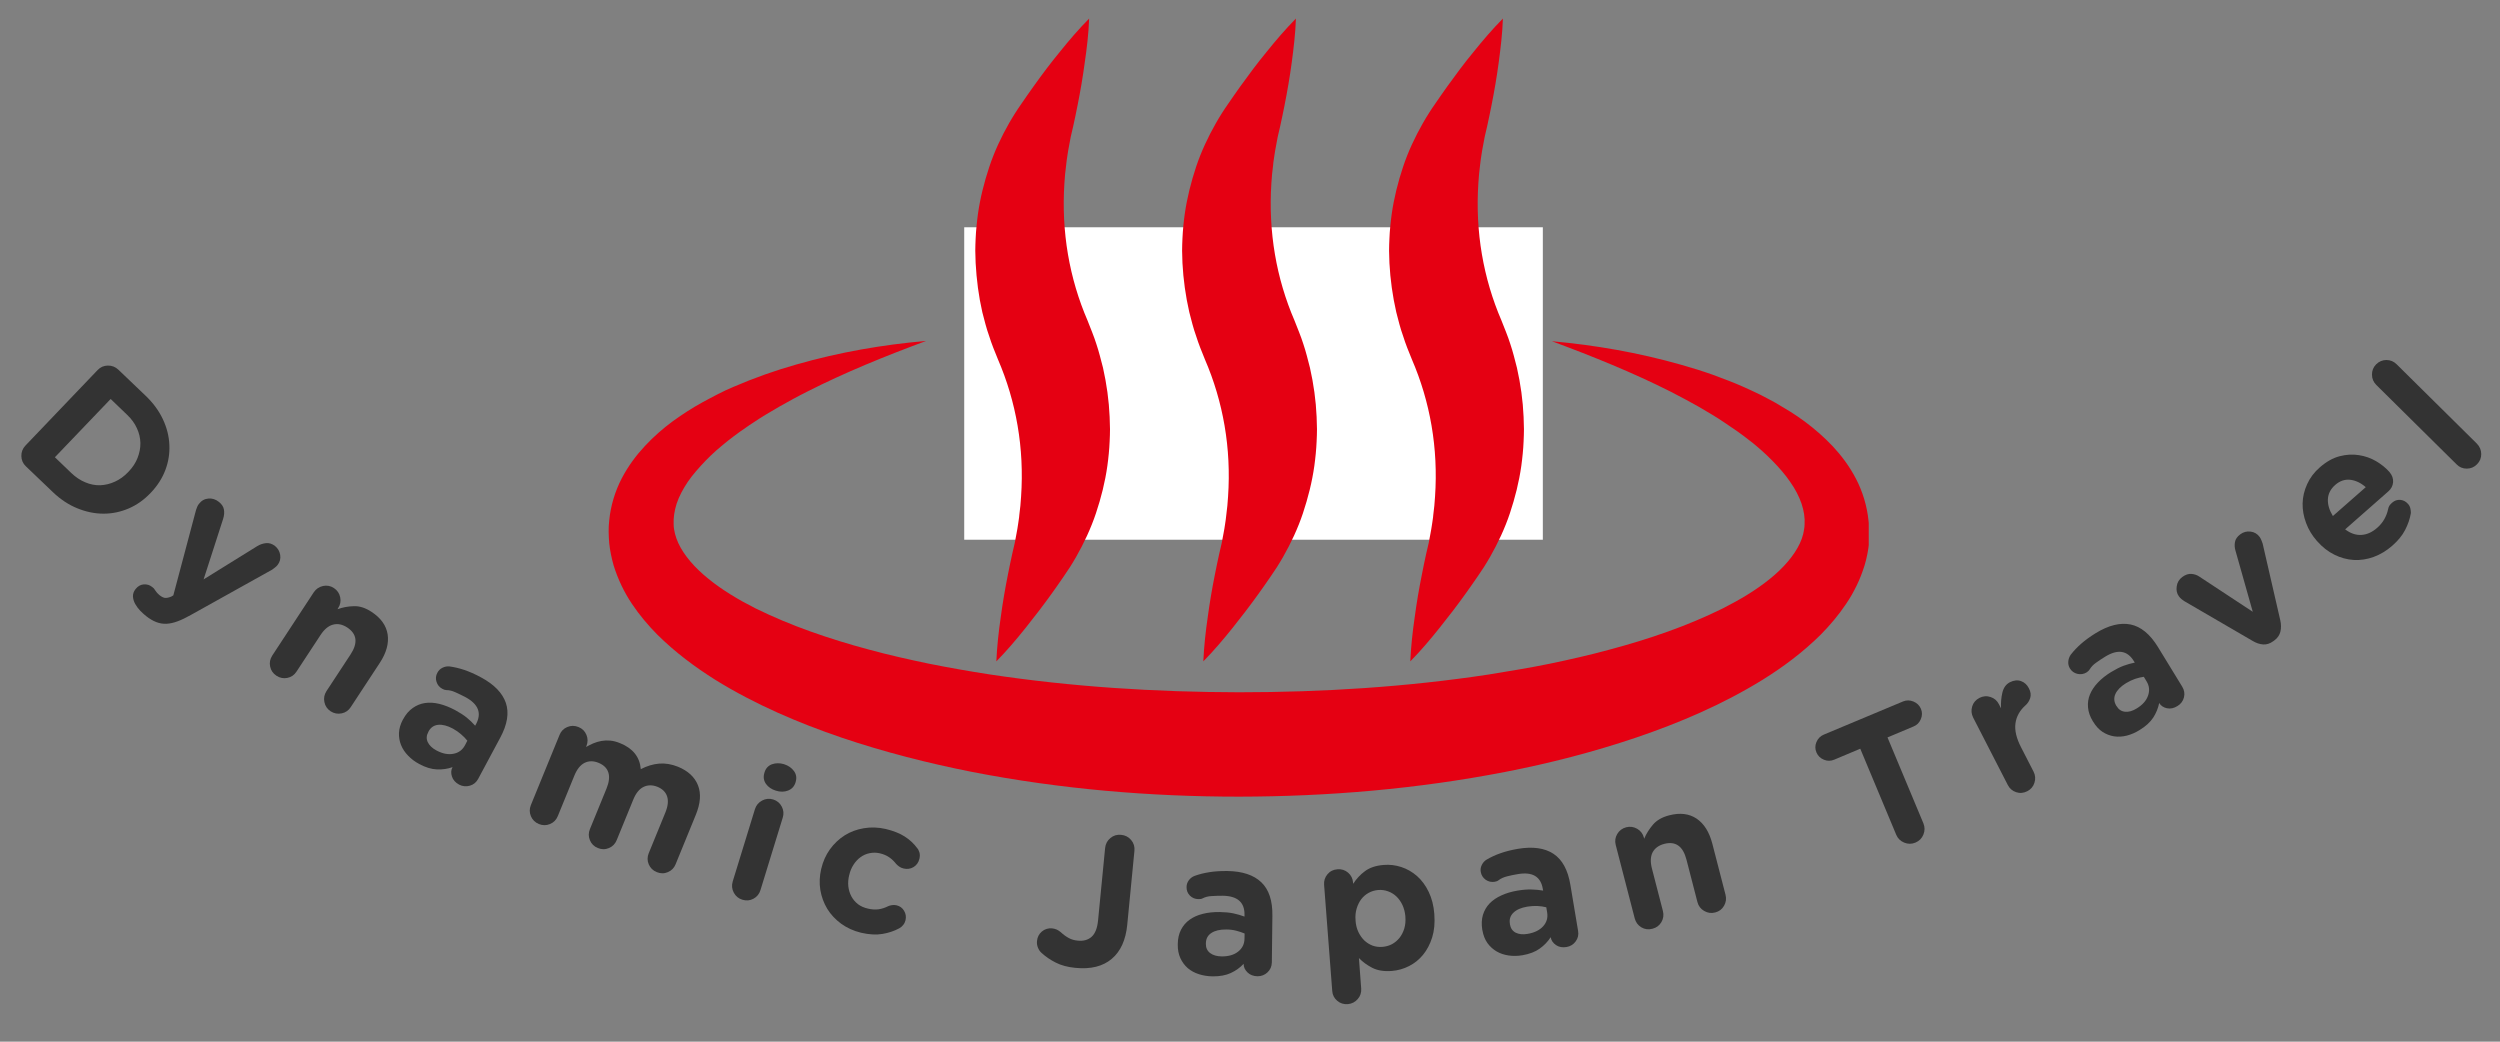
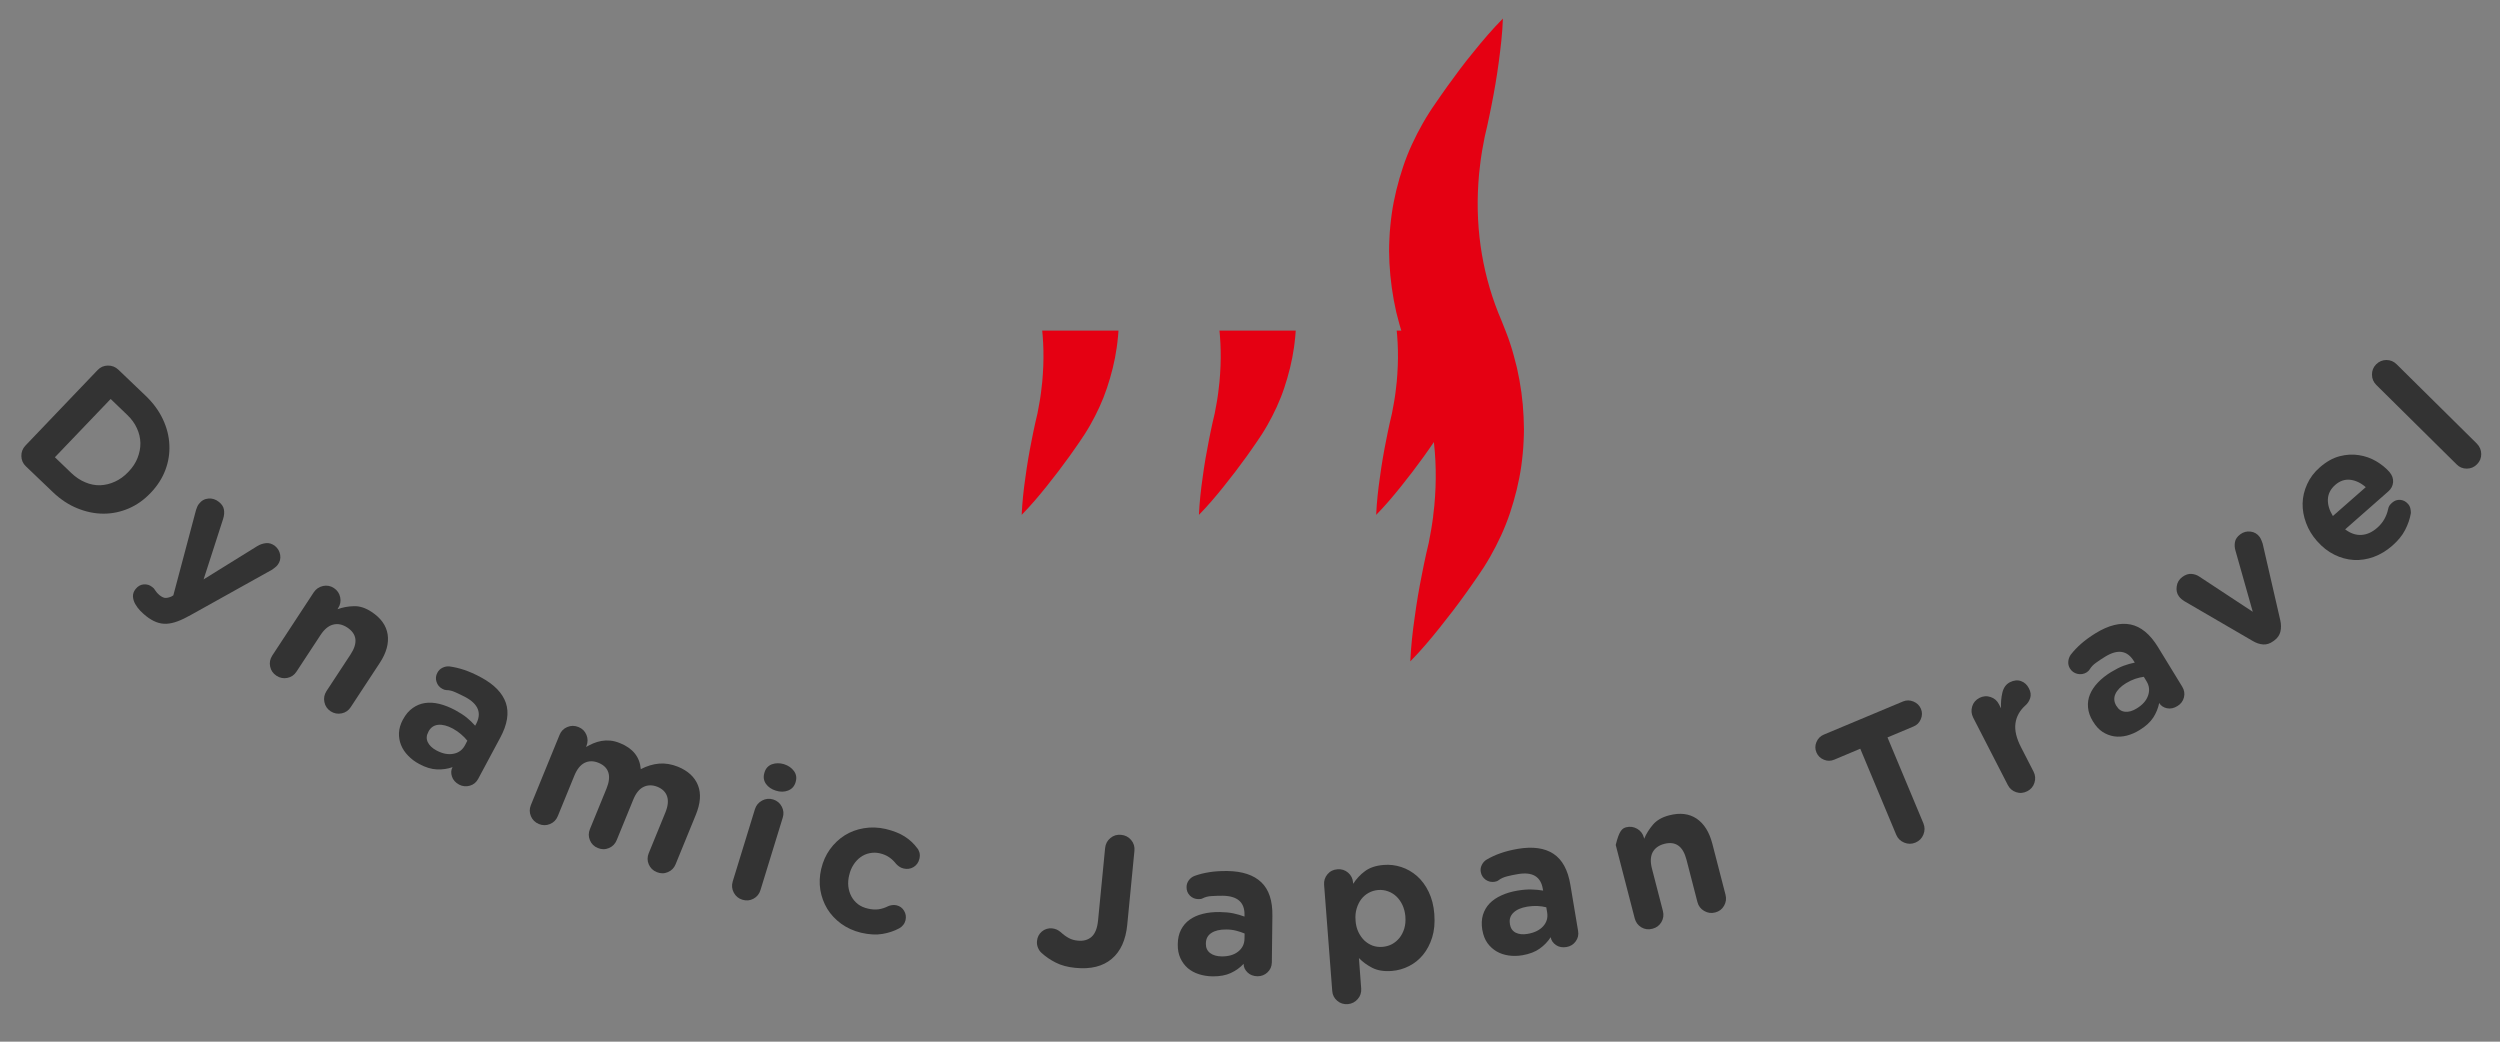
<svg xmlns="http://www.w3.org/2000/svg" width="480" zoomAndPan="magnify" viewBox="0 0 360 150" height="200" preserveAspectRatio="xMidYMid meet" version="1.0">
  <rect x="0" y="0" width="360" height="150" fill="#808080" stroke="none" />
  <defs>
    <g />
    <clipPath id="00ce2a8dd7">
      <path d="M 87.598 49 L 269.098 49 L 269.098 114.863 L 87.598 114.863 Z M 87.598 49 " clip-rule="nonzero" />
    </clipPath>
    <clipPath id="71408e6c50">
      <path d="M 144 47.602 L 162 47.602 L 162 75 L 144 75 Z M 144 47.602 " clip-rule="nonzero" />
    </clipPath>
    <clipPath id="ca50db8c1d">
      <path d="M 170 47.602 L 187 47.602 L 187 75 L 170 75 Z M 170 47.602 " clip-rule="nonzero" />
    </clipPath>
    <clipPath id="42e348d0da">
      <path d="M 195 47.602 L 213 47.602 L 213 75 L 195 75 Z M 195 47.602 " clip-rule="nonzero" />
    </clipPath>
    <clipPath id="36ae5a69a3">
-       <path d="M 138.848 32.723 L 222.219 32.723 L 222.219 77.723 L 138.848 77.723 Z M 138.848 32.723 " clip-rule="nonzero" />
-     </clipPath>
+       </clipPath>
    <clipPath id="0e533c0a8f">
      <path d="M 130.035 65 L 226.785 65 L 226.785 100.918 L 130.035 100.918 Z M 130.035 65 " clip-rule="nonzero" />
    </clipPath>
    <clipPath id="a489c7fd24">
-       <path d="M 140 2.668 L 160 2.668 L 160 96 L 140 96 Z M 140 2.668 " clip-rule="nonzero" />
-     </clipPath>
+       </clipPath>
    <clipPath id="74ea1c199c">
      <path d="M 170 2.668 L 190 2.668 L 190 96 L 170 96 Z M 170 2.668 " clip-rule="nonzero" />
    </clipPath>
    <clipPath id="3a4c8c840b">
      <path d="M 200 2.668 L 220 2.668 L 220 96 L 200 96 Z M 200 2.668 " clip-rule="nonzero" />
    </clipPath>
  </defs>
  <g fill="#333333" fill-opacity="1">
    <g transform="translate(0.529, 64.094)">
      <g>
        <path d="M 13.531 -10.812 C 13.926 -11.227 14.414 -11.441 15 -11.453 C 15.582 -11.461 16.086 -11.266 16.516 -10.859 L 20.422 -7.125 C 21.516 -6.082 22.348 -4.953 22.922 -3.734 C 23.492 -2.523 23.805 -1.297 23.859 -0.047 C 23.922 1.203 23.727 2.414 23.281 3.594 C 22.832 4.781 22.133 5.867 21.188 6.859 L 21.156 6.891 C 20.219 7.879 19.164 8.625 18 9.125 C 16.832 9.625 15.625 9.875 14.375 9.875 C 13.125 9.875 11.875 9.617 10.625 9.109 C 9.375 8.609 8.203 7.836 7.109 6.797 L 3.203 3.062 C 2.773 2.656 2.555 2.16 2.547 1.578 C 2.535 0.992 2.734 0.488 3.141 0.062 Z M 9.75 4.031 C 10.375 4.625 11.039 5.066 11.75 5.359 C 12.457 5.66 13.172 5.801 13.891 5.781 C 14.609 5.758 15.316 5.586 16.016 5.266 C 16.711 4.953 17.348 4.492 17.922 3.891 L 17.969 3.844 C 18.57 3.219 19.008 2.551 19.281 1.844 C 19.562 1.133 19.695 0.422 19.688 -0.297 C 19.676 -1.016 19.508 -1.723 19.188 -2.422 C 18.875 -3.117 18.406 -3.766 17.781 -4.359 L 15.406 -6.641 L 7.375 1.75 Z M 9.75 4.031 " />
      </g>
    </g>
  </g>
  <g fill="#333333" fill-opacity="1">
    <g transform="translate(19.944, 82.136)">
      <g>
        <path d="M 8.703 -9.578 C 9.066 -10.047 9.52 -10.301 10.062 -10.344 C 10.602 -10.395 11.102 -10.238 11.562 -9.875 C 11.977 -9.551 12.223 -9.188 12.297 -8.781 C 12.379 -8.375 12.344 -7.922 12.188 -7.422 L 9.375 1.297 L 17.109 -3.5 C 17.504 -3.738 17.922 -3.879 18.359 -3.922 C 18.805 -3.973 19.238 -3.836 19.656 -3.516 C 20.07 -3.18 20.32 -2.75 20.406 -2.219 C 20.488 -1.688 20.363 -1.207 20.031 -0.781 C 19.926 -0.645 19.789 -0.516 19.625 -0.391 C 19.469 -0.266 19.344 -0.172 19.25 -0.109 L 7.562 6.406 C 6.852 6.812 6.211 7.117 5.641 7.328 C 5.066 7.547 4.523 7.664 4.016 7.688 C 3.516 7.707 3.023 7.625 2.547 7.438 C 2.078 7.258 1.594 6.973 1.094 6.578 C 0.82 6.359 0.539 6.102 0.25 5.812 C -0.031 5.52 -0.27 5.195 -0.469 4.844 C -0.664 4.5 -0.773 4.141 -0.797 3.766 C -0.816 3.391 -0.691 3.031 -0.422 2.688 C -0.098 2.281 0.289 2.055 0.75 2.016 C 1.207 1.984 1.598 2.098 1.922 2.359 C 2.055 2.453 2.16 2.539 2.234 2.625 C 2.305 2.707 2.363 2.789 2.406 2.875 C 2.508 3.031 2.602 3.156 2.688 3.25 C 2.781 3.352 2.883 3.453 3 3.547 C 3.281 3.773 3.535 3.91 3.766 3.953 C 4.004 3.992 4.316 3.938 4.703 3.781 L 5.016 3.594 L 8.281 -8.688 C 8.332 -8.844 8.391 -9 8.453 -9.156 C 8.523 -9.32 8.609 -9.461 8.703 -9.578 Z M 8.703 -9.578 " />
      </g>
    </g>
  </g>
  <g fill="#333333" fill-opacity="1">
    <g transform="translate(36.587, 94.993)">
      <g>
        <path d="M 11.5 -10.312 C 11.988 -9.988 12.289 -9.539 12.406 -8.969 C 12.52 -8.406 12.414 -7.883 12.094 -7.406 L 12.016 -7.266 C 12.742 -7.535 13.523 -7.68 14.359 -7.703 C 15.191 -7.734 16.039 -7.461 16.906 -6.891 C 18.258 -6.004 19.035 -4.922 19.234 -3.641 C 19.43 -2.359 19.055 -0.992 18.109 0.453 L 13.922 6.828 C 13.609 7.316 13.172 7.617 12.609 7.734 C 12.047 7.848 11.52 7.75 11.031 7.438 C 10.539 7.113 10.238 6.672 10.125 6.109 C 10.008 5.547 10.109 5.02 10.422 4.531 L 13.891 -0.75 C 14.984 -2.414 14.82 -3.711 13.406 -4.641 C 12.719 -5.086 12.039 -5.223 11.375 -5.047 C 10.719 -4.879 10.117 -4.383 9.578 -3.562 L 6.109 1.719 C 5.797 2.207 5.359 2.508 4.797 2.625 C 4.234 2.738 3.707 2.633 3.219 2.312 C 2.727 1.988 2.426 1.547 2.312 0.984 C 2.195 0.43 2.297 -0.086 2.609 -0.578 L 8.594 -9.703 C 8.914 -10.18 9.359 -10.484 9.922 -10.609 C 10.484 -10.734 11.008 -10.633 11.5 -10.312 Z M 11.5 -10.312 " />
      </g>
    </g>
  </g>
  <g fill="#333333" fill-opacity="1">
    <g transform="translate(55.155, 106.89)">
      <g>
        <path d="M 2.891 -3.312 C 3.273 -4.02 3.738 -4.562 4.281 -4.938 C 4.82 -5.32 5.41 -5.562 6.047 -5.656 C 6.691 -5.75 7.379 -5.707 8.109 -5.531 C 8.836 -5.352 9.594 -5.055 10.375 -4.641 C 11.051 -4.273 11.609 -3.914 12.047 -3.562 C 12.484 -3.207 12.891 -2.816 13.266 -2.391 L 13.391 -2.609 C 14.242 -4.191 13.738 -5.488 11.875 -6.5 C 11.352 -6.77 10.867 -7.004 10.422 -7.203 C 9.973 -7.41 9.539 -7.516 9.125 -7.516 C 8.957 -7.516 8.758 -7.578 8.531 -7.703 C 8.125 -7.922 7.848 -8.254 7.703 -8.703 C 7.555 -9.16 7.598 -9.598 7.828 -10.016 C 7.992 -10.336 8.238 -10.578 8.562 -10.734 C 8.895 -10.898 9.238 -10.961 9.594 -10.922 C 10.281 -10.828 10.984 -10.66 11.703 -10.422 C 12.422 -10.18 13.219 -9.828 14.094 -9.359 C 16 -8.336 17.195 -7.109 17.688 -5.672 C 18.176 -4.234 17.906 -2.562 16.875 -0.656 L 13.703 5.266 C 13.43 5.773 13.031 6.102 12.5 6.25 C 11.969 6.406 11.453 6.352 10.953 6.094 C 10.422 5.801 10.078 5.41 9.922 4.922 C 9.766 4.43 9.789 3.992 10 3.609 L 10.016 3.578 C 9.305 3.828 8.555 3.938 7.766 3.906 C 6.973 3.875 6.117 3.613 5.203 3.125 C 4.586 2.789 4.055 2.391 3.609 1.922 C 3.16 1.461 2.82 0.953 2.594 0.391 C 2.375 -0.16 2.273 -0.742 2.297 -1.359 C 2.328 -1.984 2.516 -2.617 2.859 -3.266 Z M 6.547 -1.547 L 6.531 -1.5 C 6.25 -1 6.219 -0.508 6.438 -0.031 C 6.664 0.445 7.082 0.848 7.688 1.172 C 8.562 1.641 9.375 1.801 10.125 1.656 C 10.875 1.52 11.43 1.113 11.797 0.438 L 12.141 -0.234 C 11.891 -0.547 11.594 -0.848 11.25 -1.141 C 10.914 -1.441 10.52 -1.719 10.062 -1.969 C 9.27 -2.395 8.562 -2.578 7.938 -2.516 C 7.32 -2.453 6.859 -2.129 6.547 -1.547 Z M 6.547 -1.547 " />
      </g>
    </g>
  </g>
  <g fill="#333333" fill-opacity="1">
    <g transform="translate(73.994, 117.006)">
      <g>
        <path d="M 2.453 -1.078 L 6.578 -11.172 C 6.797 -11.711 7.164 -12.094 7.688 -12.312 C 8.219 -12.539 8.758 -12.539 9.312 -12.312 C 9.852 -12.094 10.234 -11.719 10.453 -11.188 C 10.672 -10.656 10.672 -10.117 10.453 -9.578 L 10.391 -9.438 C 10.734 -9.633 11.086 -9.812 11.453 -9.969 C 11.828 -10.125 12.219 -10.238 12.625 -10.312 C 13.031 -10.383 13.453 -10.398 13.891 -10.359 C 14.336 -10.316 14.812 -10.191 15.312 -9.984 C 17.145 -9.242 18.133 -8 18.281 -6.25 C 19.164 -6.707 20.047 -6.973 20.922 -7.047 C 21.797 -7.117 22.703 -6.969 23.641 -6.594 C 25.086 -6 26.047 -5.109 26.516 -3.922 C 26.984 -2.742 26.879 -1.328 26.203 0.328 L 23.297 7.438 C 23.078 7.977 22.707 8.359 22.188 8.578 C 21.664 8.805 21.129 8.805 20.578 8.578 C 20.035 8.359 19.648 7.984 19.422 7.453 C 19.203 6.93 19.203 6.398 19.422 5.859 L 21.812 0.016 C 22.188 -0.898 22.273 -1.672 22.078 -2.297 C 21.879 -2.93 21.414 -3.398 20.688 -3.703 C 19.957 -3.992 19.285 -3.988 18.672 -3.688 C 18.066 -3.395 17.578 -2.789 17.203 -1.875 L 14.812 3.969 C 14.594 4.508 14.223 4.891 13.703 5.109 C 13.18 5.336 12.645 5.336 12.094 5.109 C 11.551 4.891 11.172 4.516 10.953 3.984 C 10.734 3.461 10.734 2.93 10.953 2.391 L 13.344 -3.453 C 13.719 -4.367 13.805 -5.141 13.609 -5.766 C 13.41 -6.391 12.941 -6.852 12.203 -7.156 C 11.473 -7.457 10.801 -7.457 10.188 -7.156 C 9.582 -6.852 9.094 -6.242 8.719 -5.328 L 6.328 0.516 C 6.109 1.055 5.734 1.438 5.203 1.656 C 4.68 1.875 4.148 1.875 3.609 1.656 C 3.055 1.426 2.672 1.047 2.453 0.516 C 2.234 -0.004 2.234 -0.535 2.453 -1.078 Z M 2.453 -1.078 " />
      </g>
    </g>
  </g>
  <g fill="#333333" fill-opacity="1">
    <g transform="translate(102.979, 128.168)">
      <g>
        <path d="M 8.359 -13.047 C 8.922 -12.867 9.332 -12.523 9.594 -12.016 C 9.863 -11.504 9.91 -10.973 9.734 -10.422 L 6.531 0 C 6.363 0.562 6.023 0.977 5.516 1.25 C 5.016 1.52 4.484 1.566 3.922 1.391 C 3.367 1.223 2.957 0.883 2.688 0.375 C 2.414 -0.133 2.363 -0.672 2.531 -1.234 L 5.734 -11.656 C 5.91 -12.207 6.254 -12.617 6.766 -12.891 C 7.273 -13.16 7.805 -13.211 8.359 -13.047 Z M 9.922 -18.125 C 10.547 -17.926 11.023 -17.594 11.359 -17.125 C 11.691 -16.664 11.77 -16.145 11.594 -15.562 L 11.578 -15.5 C 11.398 -14.926 11.039 -14.535 10.5 -14.328 C 9.957 -14.117 9.375 -14.113 8.75 -14.312 C 8.125 -14.5 7.645 -14.828 7.312 -15.297 C 6.988 -15.773 6.914 -16.301 7.094 -16.875 L 7.109 -16.938 C 7.285 -17.52 7.641 -17.91 8.172 -18.109 C 8.711 -18.305 9.297 -18.312 9.922 -18.125 Z M 9.922 -18.125 " />
      </g>
    </g>
  </g>
  <g fill="#333333" fill-opacity="1">
    <g transform="translate(115.456, 131.969)">
      <g>
        <path d="M 12.094 -12.594 C 13.188 -12.332 14.094 -11.973 14.812 -11.516 C 15.539 -11.055 16.145 -10.492 16.625 -9.828 C 16.75 -9.703 16.852 -9.504 16.938 -9.234 C 17.02 -8.961 17.02 -8.648 16.938 -8.297 C 16.812 -7.773 16.531 -7.379 16.094 -7.109 C 15.656 -6.848 15.176 -6.781 14.656 -6.906 C 14.395 -6.969 14.176 -7.066 14 -7.203 C 13.82 -7.336 13.68 -7.461 13.578 -7.578 C 13.285 -7.953 12.957 -8.266 12.594 -8.516 C 12.227 -8.773 11.773 -8.969 11.234 -9.094 C 10.734 -9.207 10.242 -9.211 9.766 -9.109 C 9.285 -9.016 8.848 -8.82 8.453 -8.531 C 8.066 -8.25 7.734 -7.891 7.453 -7.453 C 7.172 -7.023 6.969 -6.539 6.844 -6 L 6.828 -5.953 C 6.691 -5.398 6.648 -4.859 6.703 -4.328 C 6.766 -3.805 6.91 -3.328 7.141 -2.891 C 7.379 -2.453 7.695 -2.078 8.094 -1.766 C 8.5 -1.461 8.984 -1.25 9.547 -1.125 C 10.078 -1 10.582 -0.969 11.062 -1.031 C 11.539 -1.102 12.004 -1.254 12.453 -1.484 C 12.586 -1.547 12.758 -1.594 12.969 -1.625 C 13.176 -1.664 13.398 -1.66 13.641 -1.609 C 14.129 -1.492 14.492 -1.227 14.734 -0.812 C 14.984 -0.395 15.051 0.055 14.938 0.547 C 14.875 0.805 14.766 1.031 14.609 1.219 C 14.461 1.414 14.273 1.578 14.047 1.703 C 13.316 2.098 12.508 2.367 11.625 2.516 C 10.738 2.672 9.707 2.613 8.531 2.344 C 7.457 2.082 6.504 1.648 5.672 1.047 C 4.848 0.441 4.18 -0.27 3.672 -1.094 C 3.172 -1.926 2.836 -2.832 2.672 -3.812 C 2.516 -4.801 2.555 -5.812 2.797 -6.844 L 2.812 -6.891 C 3.051 -7.91 3.461 -8.832 4.047 -9.656 C 4.641 -10.477 5.348 -11.148 6.172 -11.672 C 6.992 -12.191 7.914 -12.535 8.938 -12.703 C 9.957 -12.879 11.008 -12.844 12.094 -12.594 Z M 12.094 -12.594 " />
      </g>
    </g>
  </g>
  <g fill="#333333" fill-opacity="1">
    <g transform="translate(135.416, 136.371)">
      <g />
    </g>
  </g>
  <g fill="#333333" fill-opacity="1">
    <g transform="translate(148.232, 138.451)">
      <g>
        <path d="M 3.281 -4.766 C 3.531 -4.734 3.75 -4.676 3.938 -4.594 C 4.125 -4.508 4.316 -4.383 4.516 -4.219 C 4.898 -3.863 5.285 -3.582 5.672 -3.375 C 6.055 -3.164 6.488 -3.039 6.969 -3 C 7.789 -2.914 8.457 -3.102 8.969 -3.562 C 9.477 -4.02 9.785 -4.812 9.891 -5.938 L 10.906 -16.344 C 10.969 -16.938 11.223 -17.414 11.672 -17.781 C 12.117 -18.145 12.633 -18.297 13.219 -18.234 C 13.801 -18.18 14.281 -17.93 14.656 -17.484 C 15.031 -17.035 15.188 -16.516 15.125 -15.922 L 14.094 -5.312 C 13.883 -3.102 13.141 -1.457 11.859 -0.375 C 10.578 0.707 8.832 1.141 6.625 0.922 C 5.52 0.816 4.57 0.562 3.781 0.156 C 3 -0.238 2.316 -0.707 1.734 -1.25 C 1.523 -1.438 1.359 -1.68 1.234 -1.984 C 1.109 -2.285 1.062 -2.602 1.094 -2.938 C 1.145 -3.5 1.379 -3.957 1.797 -4.312 C 2.211 -4.664 2.707 -4.816 3.281 -4.766 Z M 3.281 -4.766 " />
      </g>
    </g>
  </g>
  <g fill="#333333" fill-opacity="1">
    <g transform="translate(168.552, 140.238)">
      <g>
        <path d="M 1.047 -4.281 C 1.055 -5.082 1.211 -5.773 1.516 -6.359 C 1.816 -6.941 2.227 -7.422 2.75 -7.797 C 3.281 -8.18 3.91 -8.461 4.641 -8.641 C 5.367 -8.828 6.176 -8.914 7.062 -8.906 C 7.832 -8.895 8.488 -8.832 9.031 -8.719 C 9.582 -8.602 10.125 -8.445 10.656 -8.25 L 10.656 -8.5 C 10.688 -10.301 9.645 -11.219 7.531 -11.25 C 6.945 -11.25 6.41 -11.234 5.922 -11.203 C 5.43 -11.18 5 -11.07 4.625 -10.875 C 4.477 -10.789 4.273 -10.754 4.016 -10.766 C 3.547 -10.766 3.141 -10.93 2.797 -11.266 C 2.461 -11.609 2.301 -12.02 2.312 -12.5 C 2.312 -12.863 2.422 -13.191 2.641 -13.484 C 2.859 -13.773 3.133 -13.984 3.469 -14.109 C 4.125 -14.348 4.828 -14.523 5.578 -14.641 C 6.328 -14.766 7.195 -14.82 8.188 -14.812 C 10.352 -14.781 11.984 -14.238 13.078 -13.188 C 14.172 -12.145 14.703 -10.539 14.672 -8.375 L 14.594 -1.656 C 14.582 -1.082 14.375 -0.602 13.969 -0.219 C 13.57 0.156 13.094 0.344 12.531 0.344 C 11.926 0.332 11.441 0.145 11.078 -0.219 C 10.711 -0.582 10.531 -0.984 10.531 -1.422 L 10.531 -1.453 C 10.02 -0.898 9.406 -0.457 8.688 -0.125 C 7.977 0.207 7.102 0.367 6.062 0.359 C 5.363 0.348 4.707 0.242 4.094 0.047 C 3.477 -0.148 2.941 -0.441 2.484 -0.828 C 2.035 -1.223 1.68 -1.703 1.422 -2.266 C 1.16 -2.836 1.035 -3.488 1.047 -4.219 Z M 5.094 -4.391 L 5.094 -4.344 C 5.082 -3.77 5.285 -3.32 5.703 -3 C 6.117 -2.688 6.672 -2.523 7.359 -2.516 C 8.348 -2.504 9.141 -2.734 9.734 -3.203 C 10.336 -3.672 10.645 -4.289 10.656 -5.062 L 10.672 -5.812 C 10.305 -5.969 9.898 -6.102 9.453 -6.219 C 9.016 -6.332 8.535 -6.391 8.016 -6.391 C 7.117 -6.398 6.41 -6.234 5.891 -5.891 C 5.367 -5.555 5.102 -5.055 5.094 -4.391 Z M 5.094 -4.391 " />
      </g>
    </g>
  </g>
  <g fill="#333333" fill-opacity="1">
    <g transform="translate(189.779, 140.349)">
      <g>
        <path d="M 2.812 -15.172 C 3.395 -15.223 3.906 -15.062 4.344 -14.688 C 4.781 -14.312 5.02 -13.836 5.062 -13.266 L 5.078 -13.078 C 5.535 -13.797 6.102 -14.406 6.781 -14.906 C 7.469 -15.414 8.363 -15.711 9.469 -15.797 C 10.332 -15.867 11.176 -15.77 12 -15.5 C 12.832 -15.227 13.586 -14.797 14.266 -14.203 C 14.941 -13.609 15.504 -12.848 15.953 -11.922 C 16.398 -11.004 16.672 -9.938 16.766 -8.719 L 16.766 -8.656 C 16.859 -7.426 16.754 -6.328 16.453 -5.359 C 16.148 -4.391 15.711 -3.555 15.141 -2.859 C 14.578 -2.172 13.906 -1.629 13.125 -1.234 C 12.344 -0.836 11.516 -0.602 10.641 -0.531 C 9.516 -0.445 8.578 -0.598 7.828 -0.984 C 7.078 -1.367 6.438 -1.836 5.906 -2.391 L 6.234 2.016 C 6.273 2.586 6.109 3.086 5.734 3.516 C 5.359 3.953 4.879 4.195 4.297 4.25 C 3.703 4.289 3.191 4.125 2.766 3.75 C 2.336 3.383 2.102 2.914 2.062 2.344 L 0.891 -12.938 C 0.848 -13.508 1.008 -14.016 1.375 -14.453 C 1.738 -14.891 2.219 -15.129 2.812 -15.172 Z M 5.422 -7.844 L 5.422 -7.781 C 5.461 -7.176 5.598 -6.629 5.828 -6.141 C 6.066 -5.648 6.359 -5.238 6.703 -4.906 C 7.055 -4.582 7.453 -4.336 7.891 -4.172 C 8.336 -4.016 8.805 -3.957 9.297 -4 C 9.797 -4.039 10.254 -4.172 10.672 -4.391 C 11.086 -4.617 11.445 -4.922 11.75 -5.297 C 12.051 -5.68 12.281 -6.129 12.438 -6.641 C 12.594 -7.16 12.645 -7.727 12.594 -8.344 L 12.594 -8.406 C 12.539 -9 12.398 -9.539 12.172 -10.031 C 11.941 -10.52 11.648 -10.93 11.297 -11.266 C 10.941 -11.598 10.539 -11.844 10.094 -12 C 9.645 -12.164 9.172 -12.227 8.672 -12.188 C 8.18 -12.145 7.727 -12.008 7.312 -11.781 C 6.906 -11.562 6.551 -11.258 6.25 -10.875 C 5.957 -10.488 5.734 -10.035 5.578 -9.516 C 5.422 -8.992 5.367 -8.438 5.422 -7.844 Z M 5.422 -7.844 " />
      </g>
    </g>
  </g>
  <g fill="#333333" fill-opacity="1">
    <g transform="translate(213.197, 138.275)">
      <g>
        <path d="M 0.25 -4.391 C 0.125 -5.18 0.156 -5.895 0.344 -6.531 C 0.539 -7.164 0.863 -7.719 1.312 -8.188 C 1.77 -8.656 2.336 -9.039 3.016 -9.344 C 3.691 -9.656 4.469 -9.883 5.344 -10.031 C 6.102 -10.156 6.766 -10.207 7.328 -10.188 C 7.891 -10.176 8.453 -10.125 9.016 -10.031 L 8.969 -10.266 C 8.676 -12.047 7.484 -12.758 5.391 -12.406 C 4.816 -12.312 4.289 -12.203 3.812 -12.078 C 3.344 -11.961 2.941 -11.781 2.609 -11.531 C 2.473 -11.414 2.281 -11.336 2.031 -11.297 C 1.562 -11.223 1.129 -11.32 0.734 -11.594 C 0.348 -11.875 0.113 -12.25 0.031 -12.719 C -0.031 -13.07 0.02 -13.41 0.188 -13.734 C 0.352 -14.066 0.586 -14.32 0.891 -14.5 C 1.492 -14.852 2.148 -15.156 2.859 -15.406 C 3.578 -15.664 4.426 -15.879 5.406 -16.047 C 7.539 -16.398 9.238 -16.16 10.5 -15.328 C 11.77 -14.492 12.582 -13.004 12.938 -10.859 L 14.047 -4.234 C 14.148 -3.672 14.035 -3.164 13.703 -2.719 C 13.379 -2.27 12.941 -2 12.391 -1.906 C 11.797 -1.801 11.285 -1.895 10.859 -2.188 C 10.43 -2.488 10.18 -2.859 10.109 -3.297 L 10.109 -3.328 C 9.691 -2.68 9.16 -2.129 8.516 -1.672 C 7.879 -1.211 7.051 -0.895 6.031 -0.719 C 5.344 -0.602 4.676 -0.594 4.031 -0.688 C 3.395 -0.781 2.816 -0.977 2.297 -1.281 C 1.785 -1.582 1.348 -1.984 0.984 -2.484 C 0.629 -2.992 0.391 -3.609 0.266 -4.328 Z M 4.234 -5.219 L 4.234 -5.172 C 4.328 -4.609 4.602 -4.207 5.062 -3.969 C 5.531 -3.738 6.102 -3.68 6.781 -3.797 C 7.758 -3.961 8.504 -4.328 9.016 -4.891 C 9.523 -5.453 9.719 -6.113 9.594 -6.875 L 9.469 -7.625 C 9.07 -7.727 8.645 -7.789 8.188 -7.812 C 7.727 -7.832 7.242 -7.801 6.734 -7.719 C 5.848 -7.57 5.18 -7.281 4.734 -6.844 C 4.285 -6.414 4.117 -5.875 4.234 -5.219 Z M 4.234 -5.219 " />
      </g>
    </g>
  </g>
  <g fill="#333333" fill-opacity="1">
    <g transform="translate(234.07, 134.566)">
      <g>
-         <path d="M 0.094 -15.438 C 0.656 -15.582 1.188 -15.508 1.688 -15.219 C 2.188 -14.926 2.508 -14.5 2.656 -13.938 L 2.688 -13.781 C 2.988 -14.5 3.41 -15.176 3.953 -15.812 C 4.492 -16.445 5.27 -16.895 6.281 -17.156 C 7.844 -17.562 9.16 -17.406 10.234 -16.688 C 11.305 -15.969 12.062 -14.77 12.5 -13.094 L 14.406 -5.719 C 14.551 -5.156 14.477 -4.625 14.188 -4.125 C 13.906 -3.633 13.484 -3.316 12.922 -3.172 C 12.359 -3.023 11.828 -3.098 11.328 -3.391 C 10.828 -3.68 10.504 -4.109 10.359 -4.672 L 8.781 -10.781 C 8.281 -12.719 7.211 -13.473 5.578 -13.047 C 4.785 -12.836 4.227 -12.43 3.906 -11.828 C 3.594 -11.223 3.562 -10.441 3.812 -9.484 L 5.391 -3.375 C 5.535 -2.812 5.461 -2.281 5.172 -1.781 C 4.879 -1.289 4.453 -0.973 3.891 -0.828 C 3.316 -0.672 2.781 -0.738 2.281 -1.031 C 1.789 -1.332 1.473 -1.766 1.328 -2.328 L -1.406 -12.891 C -1.551 -13.453 -1.477 -13.977 -1.188 -14.469 C -0.906 -14.957 -0.477 -15.281 0.094 -15.438 Z M 0.094 -15.438 " />
+         <path d="M 0.094 -15.438 C 0.656 -15.582 1.188 -15.508 1.688 -15.219 C 2.188 -14.926 2.508 -14.5 2.656 -13.938 L 2.688 -13.781 C 2.988 -14.5 3.41 -15.176 3.953 -15.812 C 4.492 -16.445 5.27 -16.895 6.281 -17.156 C 7.844 -17.562 9.16 -17.406 10.234 -16.688 C 11.305 -15.969 12.062 -14.77 12.5 -13.094 L 14.406 -5.719 C 14.551 -5.156 14.477 -4.625 14.188 -4.125 C 13.906 -3.633 13.484 -3.316 12.922 -3.172 C 12.359 -3.023 11.828 -3.098 11.328 -3.391 C 10.828 -3.68 10.504 -4.109 10.359 -4.672 L 8.781 -10.781 C 8.281 -12.719 7.211 -13.473 5.578 -13.047 C 4.785 -12.836 4.227 -12.43 3.906 -11.828 C 3.594 -11.223 3.562 -10.441 3.812 -9.484 L 5.391 -3.375 C 5.535 -2.812 5.461 -2.281 5.172 -1.781 C 4.879 -1.289 4.453 -0.973 3.891 -0.828 C 3.316 -0.672 2.781 -0.738 2.281 -1.031 C 1.789 -1.332 1.473 -1.766 1.328 -2.328 L -1.406 -12.891 C -0.906 -14.957 -0.477 -15.281 0.094 -15.438 Z M 0.094 -15.438 " />
      </g>
    </g>
  </g>
  <g fill="#333333" fill-opacity="1">
    <g transform="translate(255.182, 128.757)">
      <g />
    </g>
  </g>
  <g fill="#333333" fill-opacity="1">
    <g transform="translate(267.534, 124.612)">
      <g>
        <path d="M -5.969 -16.266 C -6.176 -16.754 -6.176 -17.25 -5.969 -17.75 C -5.758 -18.258 -5.406 -18.617 -4.906 -18.828 L 6.516 -23.609 C 7.004 -23.805 7.5 -23.801 8 -23.594 C 8.508 -23.383 8.867 -23.035 9.078 -22.547 C 9.285 -22.055 9.281 -21.555 9.062 -21.047 C 8.852 -20.547 8.504 -20.195 8.016 -20 L 4.266 -18.422 L 9.438 -6.047 C 9.656 -5.516 9.656 -4.977 9.438 -4.438 C 9.219 -3.895 8.836 -3.508 8.297 -3.281 C 7.754 -3.051 7.207 -3.051 6.656 -3.281 C 6.113 -3.508 5.734 -3.891 5.516 -4.422 L 0.344 -16.797 L -3.406 -15.219 C -3.906 -15.008 -4.406 -15.008 -4.906 -15.219 C -5.406 -15.426 -5.758 -15.773 -5.969 -16.266 Z M -5.969 -16.266 " />
      </g>
    </g>
  </g>
  <g fill="#333333" fill-opacity="1">
    <g transform="translate(288.32, 115.591)">
      <g>
        <path d="M 0.797 -2.562 L -4.188 -12.266 C -4.445 -12.785 -4.492 -13.316 -4.328 -13.859 C -4.16 -14.41 -3.812 -14.82 -3.281 -15.094 C -2.758 -15.363 -2.223 -15.406 -1.672 -15.219 C -1.129 -15.039 -0.727 -14.691 -0.469 -14.172 L -0.172 -13.594 C -0.211 -14.375 -0.148 -15.117 0.016 -15.828 C 0.18 -16.547 0.539 -17.051 1.094 -17.344 C 1.664 -17.633 2.203 -17.691 2.703 -17.516 C 3.203 -17.336 3.582 -16.988 3.844 -16.469 C 4.102 -15.977 4.164 -15.516 4.031 -15.078 C 3.895 -14.648 3.66 -14.289 3.328 -14 C 2.516 -13.27 2.039 -12.41 1.906 -11.422 C 1.77 -10.43 2.039 -9.281 2.719 -7.969 L 4.516 -4.469 C 4.773 -3.957 4.816 -3.426 4.641 -2.875 C 4.473 -2.332 4.129 -1.926 3.609 -1.656 C 3.078 -1.383 2.539 -1.336 2 -1.516 C 1.457 -1.703 1.055 -2.051 0.797 -2.562 Z M 0.797 -2.562 " />
      </g>
    </g>
  </g>
  <g fill="#333333" fill-opacity="1">
    <g transform="translate(302.786, 108.067)">
      <g>
        <path d="M -1.406 -4.188 C -1.82 -4.863 -2.055 -5.531 -2.109 -6.188 C -2.172 -6.852 -2.078 -7.484 -1.828 -8.078 C -1.578 -8.68 -1.195 -9.25 -0.688 -9.781 C -0.176 -10.32 0.457 -10.828 1.219 -11.297 C 1.875 -11.691 2.461 -11.988 2.984 -12.188 C 3.516 -12.383 4.062 -12.539 4.625 -12.656 L 4.484 -12.875 C 3.547 -14.406 2.176 -14.617 0.375 -13.516 C -0.125 -13.211 -0.57 -12.914 -0.969 -12.625 C -1.363 -12.344 -1.664 -12.023 -1.875 -11.672 C -1.957 -11.523 -2.109 -11.379 -2.328 -11.234 C -2.734 -10.992 -3.172 -10.926 -3.641 -11.031 C -4.109 -11.145 -4.469 -11.406 -4.719 -11.812 C -4.906 -12.125 -4.984 -12.457 -4.953 -12.812 C -4.922 -13.176 -4.801 -13.504 -4.594 -13.797 C -4.164 -14.348 -3.664 -14.875 -3.094 -15.375 C -2.531 -15.875 -1.828 -16.383 -0.984 -16.906 C 0.859 -18.031 2.523 -18.441 4.016 -18.141 C 5.504 -17.836 6.816 -16.758 7.953 -14.906 L 11.453 -9.188 C 11.754 -8.695 11.836 -8.18 11.703 -7.641 C 11.566 -7.109 11.258 -6.695 10.781 -6.406 C 10.27 -6.082 9.758 -5.973 9.25 -6.078 C 8.75 -6.191 8.383 -6.438 8.156 -6.812 L 8.141 -6.844 C 7.992 -6.102 7.707 -5.398 7.281 -4.734 C 6.852 -4.078 6.195 -3.477 5.312 -2.938 C 4.719 -2.57 4.109 -2.305 3.484 -2.141 C 2.859 -1.984 2.25 -1.945 1.656 -2.031 C 1.062 -2.125 0.504 -2.336 -0.016 -2.672 C -0.535 -3.016 -0.984 -3.5 -1.359 -4.125 Z M 1.969 -6.422 L 2 -6.391 C 2.289 -5.898 2.695 -5.629 3.219 -5.578 C 3.75 -5.523 4.305 -5.68 4.891 -6.047 C 5.734 -6.555 6.281 -7.172 6.531 -7.891 C 6.789 -8.617 6.719 -9.312 6.312 -9.969 L 5.922 -10.609 C 5.523 -10.555 5.109 -10.457 4.672 -10.312 C 4.242 -10.164 3.805 -9.957 3.359 -9.688 C 2.598 -9.219 2.086 -8.695 1.828 -8.125 C 1.578 -7.562 1.625 -6.992 1.969 -6.422 Z M 1.969 -6.422 " />
      </g>
    </g>
  </g>
  <g fill="#333333" fill-opacity="1">
    <g transform="translate(320.742, 96.832)">
      <g>
        <path d="M -6.484 -13.75 C -6.035 -14.082 -5.594 -14.227 -5.156 -14.188 C -4.727 -14.156 -4.336 -14.016 -3.984 -13.766 L 3.656 -8.734 L 1.156 -17.578 C 1.039 -17.973 1.02 -18.375 1.094 -18.781 C 1.164 -19.195 1.422 -19.566 1.859 -19.891 C 2.305 -20.223 2.801 -20.352 3.344 -20.281 C 3.883 -20.219 4.32 -19.957 4.656 -19.5 C 4.758 -19.352 4.848 -19.18 4.922 -18.984 C 4.992 -18.797 5.047 -18.656 5.078 -18.562 L 7.625 -7.484 C 7.75 -6.922 7.754 -6.391 7.641 -5.891 C 7.523 -5.391 7.238 -4.969 6.781 -4.625 L 6.609 -4.5 C 6.141 -4.156 5.656 -4 5.156 -4.031 C 4.656 -4.062 4.145 -4.234 3.625 -4.547 L -6.203 -10.266 C -6.336 -10.359 -6.473 -10.457 -6.609 -10.562 C -6.742 -10.664 -6.867 -10.801 -6.984 -10.969 C -7.273 -11.352 -7.379 -11.828 -7.297 -12.391 C -7.223 -12.953 -6.953 -13.406 -6.484 -13.75 Z M -6.484 -13.75 " />
      </g>
    </g>
  </g>
  <g fill="#333333" fill-opacity="1">
    <g transform="translate(337.607, 84.182)">
      <g>
        <path d="M -3.969 -6.281 C -4.664 -7.07 -5.188 -7.938 -5.531 -8.875 C -5.883 -9.812 -6.051 -10.754 -6.031 -11.703 C -6.008 -12.648 -5.789 -13.57 -5.375 -14.469 C -4.969 -15.375 -4.363 -16.176 -3.562 -16.875 C -2.625 -17.695 -1.672 -18.234 -0.703 -18.484 C 0.254 -18.734 1.18 -18.785 2.078 -18.641 C 2.973 -18.504 3.801 -18.211 4.562 -17.766 C 5.32 -17.316 5.957 -16.801 6.469 -16.219 C 6.863 -15.758 7.039 -15.27 7 -14.75 C 6.957 -14.227 6.727 -13.785 6.312 -13.422 L 0.094 -7.953 C 0.875 -7.367 1.66 -7.102 2.453 -7.156 C 3.242 -7.207 3.992 -7.547 4.703 -8.172 C 5.141 -8.555 5.484 -8.973 5.734 -9.422 C 5.992 -9.879 6.176 -10.359 6.281 -10.859 C 6.312 -11.035 6.367 -11.195 6.453 -11.344 C 6.547 -11.488 6.676 -11.633 6.844 -11.781 C 7.195 -12.094 7.586 -12.234 8.016 -12.203 C 8.453 -12.172 8.828 -11.977 9.141 -11.625 C 9.328 -11.414 9.441 -11.195 9.484 -10.969 C 9.535 -10.738 9.562 -10.52 9.562 -10.312 C 9.426 -9.488 9.148 -8.676 8.734 -7.875 C 8.328 -7.082 7.707 -6.32 6.875 -5.594 C 6.051 -4.875 5.16 -4.336 4.203 -3.984 C 3.254 -3.641 2.297 -3.492 1.328 -3.547 C 0.359 -3.609 -0.57 -3.863 -1.469 -4.312 C -2.375 -4.758 -3.195 -5.406 -3.938 -6.25 Z M -1.672 -9.875 L 3.062 -14.031 C 2.344 -14.656 1.594 -15.008 0.812 -15.094 C 0.031 -15.176 -0.688 -14.926 -1.344 -14.344 C -2.008 -13.758 -2.359 -13.07 -2.391 -12.281 C -2.422 -11.5 -2.18 -10.695 -1.672 -9.875 Z M -1.672 -9.875 " />
      </g>
    </g>
  </g>
  <g fill="#333333" fill-opacity="1">
    <g transform="translate(353.643, 69.685)">
      <g>
        <path d="M -11.453 -14.25 C -11.867 -14.664 -12.078 -15.16 -12.078 -15.734 C -12.086 -16.305 -11.891 -16.801 -11.484 -17.219 C -11.066 -17.633 -10.57 -17.844 -10 -17.844 C -9.426 -17.844 -8.93 -17.633 -8.516 -17.219 L 3.031 -5.797 C 3.438 -5.379 3.645 -4.883 3.656 -4.312 C 3.664 -3.738 3.461 -3.242 3.047 -2.828 C 2.641 -2.41 2.145 -2.203 1.562 -2.203 C 0.988 -2.203 0.5 -2.41 0.094 -2.828 Z M -11.453 -14.25 " />
      </g>
    </g>
  </g>
  <g clip-path="url(#00ce2a8dd7)">
-     <path fill="#e50012" d="M 269.07 75.008 C 268.855 72.844 268.207 70.766 267.277 68.973 C 266.348 67.176 265.18 65.617 263.926 64.277 C 262.668 62.938 261.309 61.77 259.922 60.73 C 259.23 60.211 258.516 59.734 257.801 59.281 C 257.09 58.848 256.352 58.395 255.641 57.984 C 254.902 57.574 254.168 57.203 253.434 56.816 C 252.699 56.469 251.941 56.102 251.207 55.777 C 249.715 55.105 248.199 54.543 246.684 53.98 C 245.172 53.441 243.637 52.965 242.098 52.531 C 235.957 50.781 229.727 49.699 223.477 49.137 C 229.359 51.32 235.133 53.656 240.586 56.406 C 241.949 57.098 243.289 57.832 244.609 58.566 C 245.906 59.324 247.203 60.082 248.438 60.926 C 249.062 61.336 249.648 61.77 250.273 62.18 C 250.859 62.613 251.465 63.043 252.027 63.5 C 252.613 63.934 253.129 64.406 253.691 64.883 C 254.211 65.359 254.73 65.836 255.207 66.332 C 256.18 67.328 257.066 68.324 257.781 69.383 C 258.516 70.422 259.078 71.504 259.426 72.539 C 259.77 73.578 259.922 74.574 259.859 75.504 C 259.859 75.98 259.75 76.434 259.664 76.887 C 259.555 77.344 259.383 77.797 259.188 78.23 C 258.363 80.004 256.809 81.797 254.84 83.379 C 252.871 84.977 250.512 86.383 248.027 87.637 C 243.008 90.125 237.469 92.027 231.781 93.543 C 228.949 94.32 226.051 94.973 223.152 95.578 C 221.703 95.859 220.23 96.16 218.762 96.398 C 217.289 96.656 215.82 96.895 214.348 97.133 C 202.516 98.93 190.469 99.688 178.422 99.688 C 166.371 99.664 154.324 98.906 142.492 97.113 C 139.531 96.656 136.609 96.141 133.691 95.555 C 130.793 94.949 127.895 94.301 125.059 93.523 C 122.227 92.766 119.414 91.898 116.688 90.926 C 113.965 89.953 111.324 88.848 108.816 87.617 C 106.328 86.363 103.992 84.957 102.023 83.355 C 100.055 81.777 98.496 79.98 97.676 78.207 C 97.48 77.754 97.309 77.32 97.199 76.867 C 97.09 76.414 97.004 75.957 97.004 75.48 C 96.961 74.551 97.113 73.559 97.438 72.52 C 97.785 71.48 98.348 70.422 99.059 69.359 C 99.773 68.324 100.684 67.305 101.633 66.312 C 102.109 65.812 102.629 65.336 103.148 64.863 C 103.688 64.406 104.23 63.934 104.812 63.477 C 105.375 63.023 105.98 62.59 106.566 62.156 L 107.473 61.531 C 107.777 61.316 108.078 61.098 108.402 60.902 C 109.637 60.059 110.934 59.305 112.234 58.547 C 113.551 57.809 114.871 57.074 116.258 56.383 C 121.707 53.613 127.48 51.277 133.363 49.094 C 127.113 49.633 120.883 50.715 114.742 52.469 C 111.672 53.332 108.621 54.414 105.613 55.711 C 104.855 56.016 104.121 56.383 103.387 56.75 C 102.652 57.141 101.914 57.508 101.18 57.918 C 100.445 58.309 99.73 58.762 98.996 59.215 C 98.281 59.691 97.566 60.148 96.875 60.664 C 95.469 61.703 94.129 62.871 92.875 64.215 C 91.621 65.555 90.453 67.113 89.52 68.906 C 88.59 70.703 87.941 72.777 87.727 74.941 C 87.598 76.023 87.641 77.125 87.727 78.207 C 87.836 79.289 88.07 80.371 88.352 81.387 C 88.98 83.422 89.891 85.301 90.992 86.945 C 92.094 88.59 93.328 90.039 94.625 91.359 C 97.242 93.953 100.078 96.051 102.996 97.891 C 108.836 101.504 114.98 104.098 121.188 106.219 C 127.395 108.316 133.711 109.918 140.051 111.172 C 152.746 113.637 165.594 114.719 178.422 114.719 C 191.246 114.699 204.094 113.617 216.793 111.148 C 223.129 109.918 229.445 108.293 235.652 106.195 C 241.859 104.078 248.004 101.48 253.844 97.871 C 256.766 96.051 259.598 93.953 262.215 91.359 C 263.512 90.039 264.746 88.59 265.848 86.945 C 266.129 86.535 266.391 86.102 266.648 85.668 C 266.887 85.215 267.148 84.781 267.363 84.309 C 267.816 83.398 268.184 82.402 268.508 81.387 C 268.812 80.348 269.027 79.289 269.137 78.207 C 269.16 77.191 269.203 76.086 269.07 75.008 Z M 269.07 75.008 " fill-opacity="1" fill-rule="nonzero" />
-   </g>
+     </g>
  <g clip-path="url(#71408e6c50)">
    <path fill="#e50012" d="M 145.391 31.074 C 145.652 32.07 145.891 33.066 146.234 34.016 C 146.539 34.992 146.926 35.941 147.316 36.895 C 149.566 42.105 150.582 47.84 150.172 53.832 C 150.148 54.199 150.105 54.586 150.086 54.957 L 149.957 56.078 C 149.934 56.469 149.848 56.836 149.805 57.227 C 149.738 57.617 149.695 57.984 149.609 58.371 L 149.395 59.539 L 149.09 60.84 C 148.895 61.703 148.723 62.57 148.551 63.434 C 148.203 65.164 147.902 66.918 147.664 68.711 C 147.402 70.484 147.207 72.281 147.121 74.141 C 148.418 72.82 149.586 71.438 150.711 70.031 C 151.836 68.625 152.918 67.219 153.957 65.77 C 154.477 65.055 154.973 64.32 155.473 63.605 L 156.207 62.504 C 156.465 62.113 156.703 61.684 156.965 61.25 C 157.938 59.539 158.781 57.746 159.406 55.863 C 160.035 53.98 160.531 52.035 160.812 50.023 C 160.898 49.527 160.922 49.027 160.988 48.531 L 161.051 47.773 C 161.074 47.516 161.074 47.277 161.094 47.016 C 161.117 46.52 161.137 46 161.137 45.504 L 161.094 43.988 C 161.008 41.957 160.727 39.945 160.273 37.934 C 160.012 36.938 159.777 35.941 159.449 34.992 C 159.148 34.016 158.738 33.066 158.371 32.113 C 156.121 26.902 155.125 21.168 155.516 15.176 L 155.602 14.055 L 155.73 12.93 C 155.754 12.539 155.84 12.172 155.883 11.781 C 155.945 11.391 155.988 11.023 156.078 10.637 L 156.293 9.469 C 156.402 9.035 156.488 8.602 156.598 8.168 C 156.789 7.305 156.965 6.438 157.137 5.574 C 157.484 3.844 157.785 2.07 158.023 0.297 C 158.281 -1.477 158.5 -3.273 158.562 -5.133 C 157.266 -3.812 156.078 -2.43 154.953 -1.023 C 153.805 0.359 152.746 1.789 151.707 3.238 C 151.188 3.953 150.691 4.688 150.191 5.402 C 149.934 5.77 149.695 6.137 149.457 6.504 C 149.199 6.895 148.961 7.324 148.699 7.758 C 147.727 9.469 146.883 11.262 146.258 13.145 C 145.629 15.027 145.133 16.996 144.852 18.984 C 144.766 19.48 144.742 19.98 144.676 20.477 C 144.656 20.738 144.633 20.973 144.613 21.234 C 144.59 21.492 144.59 21.73 144.57 21.992 C 144.547 22.488 144.527 23.008 144.527 23.504 L 144.57 25.02 C 144.676 27.051 144.938 29.086 145.391 31.074 Z M 145.391 31.074 " fill-opacity="1" fill-rule="nonzero" />
  </g>
  <g clip-path="url(#ca50db8c1d)">
    <path fill="#e50012" d="M 170.914 31.074 C 171.176 32.07 171.414 33.066 171.758 34.016 C 172.062 34.992 172.449 35.941 172.84 36.895 C 175.09 42.105 176.105 47.84 175.695 53.832 C 175.672 54.199 175.629 54.586 175.609 54.957 L 175.48 56.078 C 175.457 56.469 175.371 56.836 175.328 57.227 C 175.262 57.617 175.219 57.984 175.133 58.371 L 174.918 59.539 L 174.613 60.84 C 174.418 61.703 174.246 62.57 174.074 63.434 C 173.727 65.164 173.426 66.918 173.188 68.711 C 172.926 70.484 172.73 72.281 172.645 74.141 C 173.941 72.82 175.109 71.438 176.234 70.031 C 177.359 68.625 178.441 67.219 179.48 65.77 C 180 65.055 180.496 64.32 180.996 63.605 L 181.73 62.504 C 181.988 62.113 182.227 61.684 182.488 61.25 C 183.461 59.539 184.305 57.746 184.93 55.863 C 185.559 53.98 186.055 52.035 186.336 50.023 C 186.422 49.527 186.445 49.027 186.512 48.531 L 186.574 47.773 C 186.598 47.516 186.598 47.277 186.617 47.016 C 186.641 46.52 186.66 46 186.66 45.504 L 186.617 43.988 C 186.531 41.957 186.25 39.945 185.797 37.934 C 185.535 36.938 185.301 35.941 184.973 34.992 C 184.672 34.016 184.262 33.066 183.895 32.113 C 181.645 26.902 180.648 21.168 181.039 15.176 L 181.125 14.055 L 181.254 12.93 C 181.277 12.539 181.363 12.172 181.406 11.781 C 181.469 11.391 181.512 11.023 181.602 10.637 L 181.816 9.469 C 181.926 9.035 182.012 8.602 182.121 8.168 C 182.312 7.305 182.488 6.438 182.66 5.574 C 183.008 3.844 183.309 2.07 183.547 0.297 C 183.785 -1.477 184 -3.273 184.066 -5.133 C 182.77 -3.812 181.578 -2.43 180.453 -1.023 C 179.309 0.359 178.246 1.789 177.211 3.238 C 176.691 3.953 176.191 4.688 175.695 5.402 C 175.434 5.77 175.199 6.137 174.961 6.504 C 174.699 6.895 174.461 7.324 174.203 7.758 C 173.23 9.469 172.387 11.262 171.758 13.145 C 171.133 15.027 170.633 16.996 170.352 18.984 C 170.266 19.48 170.246 19.98 170.18 20.477 C 170.156 20.738 170.137 20.973 170.113 21.234 C 170.094 21.492 170.094 21.73 170.07 21.992 C 170.051 22.488 170.027 23.008 170.027 23.504 L 170.07 25.02 C 170.18 27.051 170.461 29.086 170.914 31.074 Z M 170.914 31.074 " fill-opacity="1" fill-rule="nonzero" />
  </g>
  <g clip-path="url(#42e348d0da)">
    <path fill="#e50012" d="M 196.438 31.074 C 196.699 32.07 196.938 33.066 197.281 34.016 C 197.586 34.992 197.973 35.941 198.363 36.895 C 200.613 42.105 201.629 47.84 201.219 53.832 C 201.195 54.199 201.152 54.586 201.133 54.957 L 201.004 56.078 C 200.98 56.469 200.895 56.836 200.852 57.227 C 200.785 57.617 200.742 57.984 200.656 58.371 L 200.441 59.539 L 200.137 60.84 C 199.941 61.703 199.77 62.57 199.598 63.434 C 199.25 65.164 198.949 66.918 198.711 68.711 C 198.449 70.484 198.254 72.281 198.168 74.141 C 199.465 72.82 200.633 71.438 201.758 70.031 C 202.883 68.625 203.965 67.219 205.004 65.77 C 205.523 65.055 206.02 64.32 206.52 63.605 L 207.254 62.504 C 207.512 62.113 207.75 61.684 208.012 61.25 C 208.984 59.539 209.828 57.746 210.453 55.863 C 211.082 53.98 211.578 52.035 211.859 50.023 C 211.945 49.527 211.969 49.027 212.035 48.531 L 212.098 47.773 C 212.121 47.516 212.121 47.277 212.141 47.016 C 212.164 46.52 212.184 46 212.184 45.504 L 212.141 43.988 C 212.055 41.957 211.773 39.945 211.32 37.934 C 211.059 36.938 210.82 35.941 210.496 34.992 C 210.195 34.016 209.785 33.066 209.418 32.113 C 207.168 26.902 206.172 21.168 206.562 15.176 L 206.648 14.055 L 206.777 12.93 C 206.801 12.539 206.887 12.172 206.93 11.781 C 206.992 11.391 207.035 11.023 207.125 10.637 L 207.34 9.469 C 207.449 9.035 207.535 8.602 207.645 8.168 C 207.836 7.305 208.012 6.438 208.184 5.574 C 208.531 3.844 208.832 2.07 209.07 0.297 C 209.309 -1.477 209.523 -3.273 209.59 -5.133 C 208.293 -3.812 207.102 -2.43 205.977 -1.023 C 204.832 0.359 203.77 1.789 202.734 3.238 C 202.215 3.953 201.715 4.688 201.219 5.402 C 200.957 5.77 200.723 6.137 200.484 6.504 C 200.223 6.895 199.984 7.324 199.727 7.758 C 198.754 9.469 197.91 11.262 197.281 13.145 C 196.656 15.027 196.156 16.996 195.875 18.984 C 195.789 19.48 195.77 19.98 195.703 20.477 C 195.68 20.738 195.66 20.973 195.637 21.234 C 195.617 21.492 195.617 21.73 195.594 21.992 C 195.574 22.488 195.551 23.008 195.551 23.504 L 195.594 25.02 C 195.703 27.051 195.984 29.086 196.438 31.074 Z M 196.438 31.074 " fill-opacity="1" fill-rule="nonzero" />
  </g>
  <g clip-path="url(#36ae5a69a3)">
    <path fill="#ffffff" d="M 138.848 32.723 L 222.168 32.723 L 222.168 77.723 L 138.848 77.723 Z M 138.848 32.723 " fill-opacity="1" fill-rule="nonzero" />
  </g>
  <g clip-path="url(#0e533c0a8f)">
    <path fill="#e50012" d="M 285.875 96.25 C 285.625 93.723 284.867 91.301 283.781 89.203 C 282.695 87.105 281.328 85.289 279.863 83.723 C 278.398 82.156 276.809 80.793 275.191 79.582 C 274.383 78.973 273.551 78.418 272.719 77.887 C 271.883 77.383 271.023 76.852 270.191 76.371 C 269.332 75.891 268.473 75.465 267.613 75.008 C 266.758 74.605 265.871 74.176 265.012 73.797 C 263.27 73.012 261.504 72.355 259.734 71.699 C 257.965 71.07 256.172 70.512 254.379 70.008 C 247.207 67.961 239.934 66.699 232.633 66.043 C 239.504 68.594 246.246 71.32 252.613 74.527 C 254.203 75.336 255.77 76.195 257.309 77.055 C 258.824 77.938 260.34 78.824 261.781 79.809 C 262.512 80.289 263.195 80.793 263.926 81.273 C 264.609 81.777 265.316 82.281 265.973 82.812 C 266.656 83.316 267.262 83.875 267.918 84.43 C 268.523 84.984 269.129 85.539 269.688 86.121 C 270.824 87.285 271.859 88.445 272.691 89.684 C 273.551 90.895 274.207 92.16 274.609 93.371 C 275.016 94.582 275.191 95.746 275.117 96.832 C 275.117 97.387 274.988 97.918 274.891 98.449 C 274.762 98.977 274.562 99.508 274.332 100.012 C 273.375 102.086 271.555 104.18 269.258 106.023 C 266.957 107.895 264.207 109.535 261.301 111 C 255.441 113.906 248.977 116.129 242.332 117.895 C 239.023 118.805 235.641 119.562 232.254 120.27 C 230.562 120.598 228.844 120.953 227.129 121.23 C 225.41 121.531 223.691 121.812 221.973 122.09 C 208.16 124.184 194.09 125.07 180.023 125.07 C 165.953 125.043 151.887 124.16 138.07 122.062 C 134.609 121.531 131.199 120.926 127.789 120.246 C 124.406 119.539 121.02 118.781 117.711 117.871 C 114.402 116.988 111.117 115.977 107.938 114.84 C 104.754 113.703 101.672 112.414 98.742 110.977 C 95.84 109.512 93.109 107.867 90.812 106 C 88.512 104.156 86.695 102.059 85.734 99.988 C 85.508 99.457 85.305 98.953 85.18 98.422 C 85.055 97.891 84.953 97.363 84.953 96.805 C 84.902 95.719 85.078 94.559 85.457 93.344 C 85.863 92.133 86.52 90.895 87.352 89.656 C 88.184 88.445 89.246 87.258 90.355 86.098 C 90.914 85.516 91.52 84.961 92.125 84.406 C 92.758 83.875 93.387 83.316 94.07 82.789 C 94.727 82.258 95.434 81.754 96.117 81.246 L 97.176 80.516 C 97.531 80.262 97.883 80.008 98.262 79.781 C 99.703 78.797 101.219 77.914 102.734 77.027 C 104.273 76.172 105.816 75.312 107.43 74.504 C 113.797 71.27 120.539 68.543 127.41 65.992 C 120.109 66.621 112.836 67.887 105.664 69.934 C 102.078 70.941 98.516 72.203 95.004 73.719 C 94.121 74.074 93.262 74.504 92.402 74.934 C 91.543 75.387 90.688 75.816 89.828 76.297 C 88.969 76.75 88.133 77.281 87.277 77.812 C 86.441 78.367 85.609 78.898 84.801 79.504 C 83.16 80.715 81.594 82.082 80.129 83.648 C 78.664 85.211 77.301 87.031 76.215 89.129 C 75.129 91.223 74.371 93.648 74.117 96.176 C 73.965 97.438 74.016 98.727 74.117 99.988 C 74.242 101.25 74.52 102.516 74.848 103.699 C 75.582 106.074 76.641 108.273 77.93 110.191 C 79.219 112.113 80.66 113.805 82.176 115.344 C 85.23 118.375 88.539 120.824 91.949 122.973 C 98.77 127.191 105.941 130.223 113.191 132.695 C 120.438 135.148 127.812 137.016 135.215 138.48 C 150.039 141.359 165.043 142.621 180.023 142.621 C 195 142.598 210.004 141.336 224.828 138.457 C 232.23 137.016 239.605 135.121 246.852 132.672 C 254.102 130.195 261.273 127.164 268.094 122.949 C 271.504 120.824 274.812 118.375 277.871 115.344 C 279.387 113.805 280.824 112.113 282.113 110.191 C 282.441 109.711 282.746 109.207 283.047 108.703 C 283.324 108.172 283.629 107.668 283.879 107.109 C 284.41 106.051 284.84 104.887 285.219 103.699 C 285.574 102.488 285.824 101.25 285.953 99.988 C 285.977 98.801 286.027 97.512 285.875 96.25 Z M 285.875 96.25 " fill-opacity="1" fill-rule="nonzero" />
  </g>
  <g clip-path="url(#a489c7fd24)">
-     <path fill="#e50012" d="M 141.453 44.953 C 141.758 46.113 142.035 47.277 142.438 48.387 C 142.793 49.523 143.246 50.637 143.703 51.746 C 146.328 57.832 147.516 64.527 147.035 71.523 C 147.012 71.953 146.961 72.406 146.934 72.836 L 146.781 74.148 C 146.758 74.605 146.656 75.035 146.605 75.488 C 146.531 75.941 146.48 76.371 146.379 76.828 L 146.125 78.191 L 145.773 79.707 C 145.547 80.715 145.344 81.727 145.141 82.738 C 144.738 84.758 144.383 86.805 144.105 88.898 C 143.801 90.973 143.574 93.066 143.473 95.238 C 144.988 93.699 146.352 92.082 147.668 90.441 C 148.98 88.801 150.242 87.156 151.457 85.465 C 152.062 84.633 152.641 83.773 153.223 82.938 L 154.082 81.652 C 154.387 81.195 154.664 80.691 154.965 80.188 C 156.102 78.191 157.086 76.094 157.82 73.898 C 158.555 71.699 159.133 69.426 159.461 67.078 C 159.562 66.496 159.59 65.914 159.664 65.336 L 159.738 64.449 C 159.766 64.148 159.766 63.871 159.789 63.566 C 159.816 62.984 159.84 62.379 159.84 61.801 L 159.789 60.031 C 159.688 57.656 159.359 55.309 158.832 52.957 C 158.527 51.797 158.25 50.637 157.871 49.523 C 157.516 48.387 157.039 47.277 156.609 46.164 C 153.98 40.078 152.82 33.383 153.273 26.387 L 153.375 25.074 L 153.527 23.762 C 153.551 23.305 153.652 22.875 153.703 22.422 C 153.777 21.969 153.828 21.539 153.93 21.082 L 154.184 19.719 C 154.309 19.215 154.41 18.711 154.535 18.203 C 154.766 17.195 154.965 16.184 155.168 15.172 C 155.574 13.152 155.926 11.082 156.203 9.012 C 156.508 6.938 156.758 4.844 156.836 2.672 C 155.32 4.211 153.93 5.828 152.617 7.469 C 151.277 9.086 150.039 10.754 148.828 12.445 C 148.223 13.277 147.641 14.137 147.062 14.973 C 146.758 15.402 146.48 15.828 146.203 16.258 C 145.898 16.715 145.621 17.219 145.316 17.723 C 144.18 19.719 143.195 21.816 142.465 24.012 C 141.73 26.211 141.148 28.508 140.82 30.832 C 140.723 31.414 140.695 31.996 140.621 32.574 C 140.594 32.879 140.57 33.156 140.543 33.461 C 140.52 33.762 140.52 34.039 140.492 34.344 C 140.469 34.926 140.441 35.531 140.441 36.113 L 140.492 37.879 C 140.621 40.254 140.922 42.629 141.453 44.953 Z M 141.453 44.953 " fill-opacity="1" fill-rule="nonzero" />
-   </g>
+     </g>
  <g clip-path="url(#74ea1c199c)">
-     <path fill="#e50012" d="M 171.258 44.953 C 171.559 46.113 171.84 47.277 172.242 48.387 C 172.598 49.523 173.051 50.637 173.504 51.746 C 176.133 57.832 177.32 64.527 176.84 71.523 C 176.812 71.953 176.762 72.406 176.738 72.836 L 176.586 74.148 C 176.562 74.605 176.461 75.035 176.41 75.488 C 176.336 75.941 176.285 76.371 176.184 76.828 L 175.93 78.191 L 175.578 79.707 C 175.348 80.715 175.148 81.727 174.945 82.738 C 174.539 84.758 174.188 86.805 173.91 88.898 C 173.605 90.973 173.379 93.066 173.277 95.238 C 174.793 93.699 176.156 92.082 177.473 90.441 C 178.785 88.801 180.047 87.156 181.258 85.465 C 181.867 84.633 182.445 83.773 183.027 82.938 L 183.887 81.652 C 184.188 81.195 184.469 80.691 184.77 80.188 C 185.906 78.191 186.891 76.094 187.625 73.898 C 188.355 71.699 188.938 69.426 189.266 67.078 C 189.367 66.496 189.391 65.914 189.469 65.336 L 189.543 64.449 C 189.57 64.148 189.57 63.871 189.594 63.566 C 189.621 62.984 189.645 62.379 189.645 61.801 L 189.594 60.031 C 189.492 57.656 189.164 55.309 188.633 52.957 C 188.332 51.797 188.055 50.637 187.676 49.523 C 187.32 48.387 186.84 47.277 186.41 46.164 C 183.785 40.078 182.625 33.383 183.078 26.387 L 183.18 25.074 L 183.332 23.762 C 183.355 23.305 183.457 22.875 183.508 22.422 C 183.582 21.969 183.633 21.539 183.734 21.082 L 183.988 19.719 C 184.113 19.215 184.215 18.711 184.34 18.203 C 184.566 17.195 184.77 16.184 184.973 15.172 C 185.375 13.152 185.73 11.082 186.008 9.012 C 186.285 6.938 186.539 4.844 186.613 2.672 C 185.098 4.211 183.711 5.828 182.395 7.469 C 181.059 9.086 179.82 10.754 178.605 12.445 C 178 13.277 177.422 14.137 176.84 14.973 C 176.535 15.402 176.258 15.828 175.98 16.258 C 175.676 16.715 175.398 17.219 175.098 17.723 C 173.961 19.719 172.977 21.816 172.242 24.012 C 171.512 26.211 170.93 28.508 170.602 30.832 C 170.5 31.414 170.473 31.996 170.398 32.574 C 170.375 32.879 170.348 33.156 170.324 33.461 C 170.297 33.762 170.297 34.039 170.273 34.344 C 170.246 34.926 170.223 35.531 170.223 36.113 L 170.273 37.879 C 170.398 40.254 170.727 42.629 171.258 44.953 Z M 171.258 44.953 " fill-opacity="1" fill-rule="nonzero" />
-   </g>
+     </g>
  <g clip-path="url(#3a4c8c840b)">
    <path fill="#e50012" d="M 201.062 44.953 C 201.363 46.113 201.641 47.277 202.047 48.387 C 202.398 49.523 202.855 50.637 203.309 51.746 C 205.938 57.832 207.125 64.527 206.645 71.523 C 206.617 71.953 206.566 72.406 206.543 72.836 L 206.391 74.148 C 206.367 74.605 206.266 75.035 206.215 75.488 C 206.137 75.941 206.086 76.371 205.988 76.828 L 205.734 78.191 L 205.379 79.707 C 205.152 80.715 204.949 81.727 204.75 82.738 C 204.344 84.758 203.992 86.805 203.715 88.898 C 203.41 90.973 203.184 93.066 203.082 95.238 C 204.598 93.699 205.961 92.082 207.273 90.441 C 208.59 88.801 209.852 87.156 211.062 85.465 C 211.668 84.633 212.25 83.773 212.832 82.938 L 213.691 81.652 C 213.992 81.195 214.27 80.691 214.574 80.188 C 215.711 78.191 216.695 76.094 217.43 73.898 C 218.16 71.699 218.742 69.426 219.07 67.078 C 219.172 66.496 219.195 65.914 219.273 65.336 L 219.348 64.449 C 219.371 64.148 219.371 63.871 219.398 63.566 C 219.422 62.984 219.449 62.379 219.449 61.801 L 219.398 60.031 C 219.297 57.656 218.969 55.309 218.438 52.957 C 218.137 51.797 217.859 50.637 217.48 49.523 C 217.125 48.387 216.645 47.277 216.215 46.164 C 213.59 40.078 212.426 33.383 212.883 26.387 L 212.984 25.074 L 213.133 23.762 C 213.16 23.305 213.262 22.875 213.312 22.422 C 213.387 21.969 213.438 21.539 213.539 21.082 L 213.793 19.719 C 213.918 19.215 214.02 18.711 214.145 18.203 C 214.371 17.195 214.574 16.184 214.777 15.172 C 215.18 13.152 215.535 11.082 215.812 9.012 C 216.09 6.938 216.344 4.844 216.418 2.672 C 214.902 4.211 213.512 5.828 212.199 7.469 C 210.859 9.086 209.625 10.754 208.41 12.445 C 207.805 13.277 207.223 14.137 206.645 14.973 C 206.34 15.402 206.062 15.828 205.785 16.258 C 205.48 16.715 205.203 17.219 204.902 17.723 C 203.766 19.719 202.777 21.816 202.047 24.012 C 201.312 26.211 200.734 28.508 200.406 30.832 C 200.305 31.414 200.277 31.996 200.203 32.574 C 200.176 32.879 200.152 33.156 200.125 33.461 C 200.102 33.762 200.102 34.039 200.078 34.344 C 200.051 34.926 200.027 35.531 200.027 36.113 L 200.078 37.879 C 200.203 40.254 200.531 42.629 201.062 44.953 Z M 201.062 44.953 " fill-opacity="1" fill-rule="nonzero" />
  </g>
</svg>